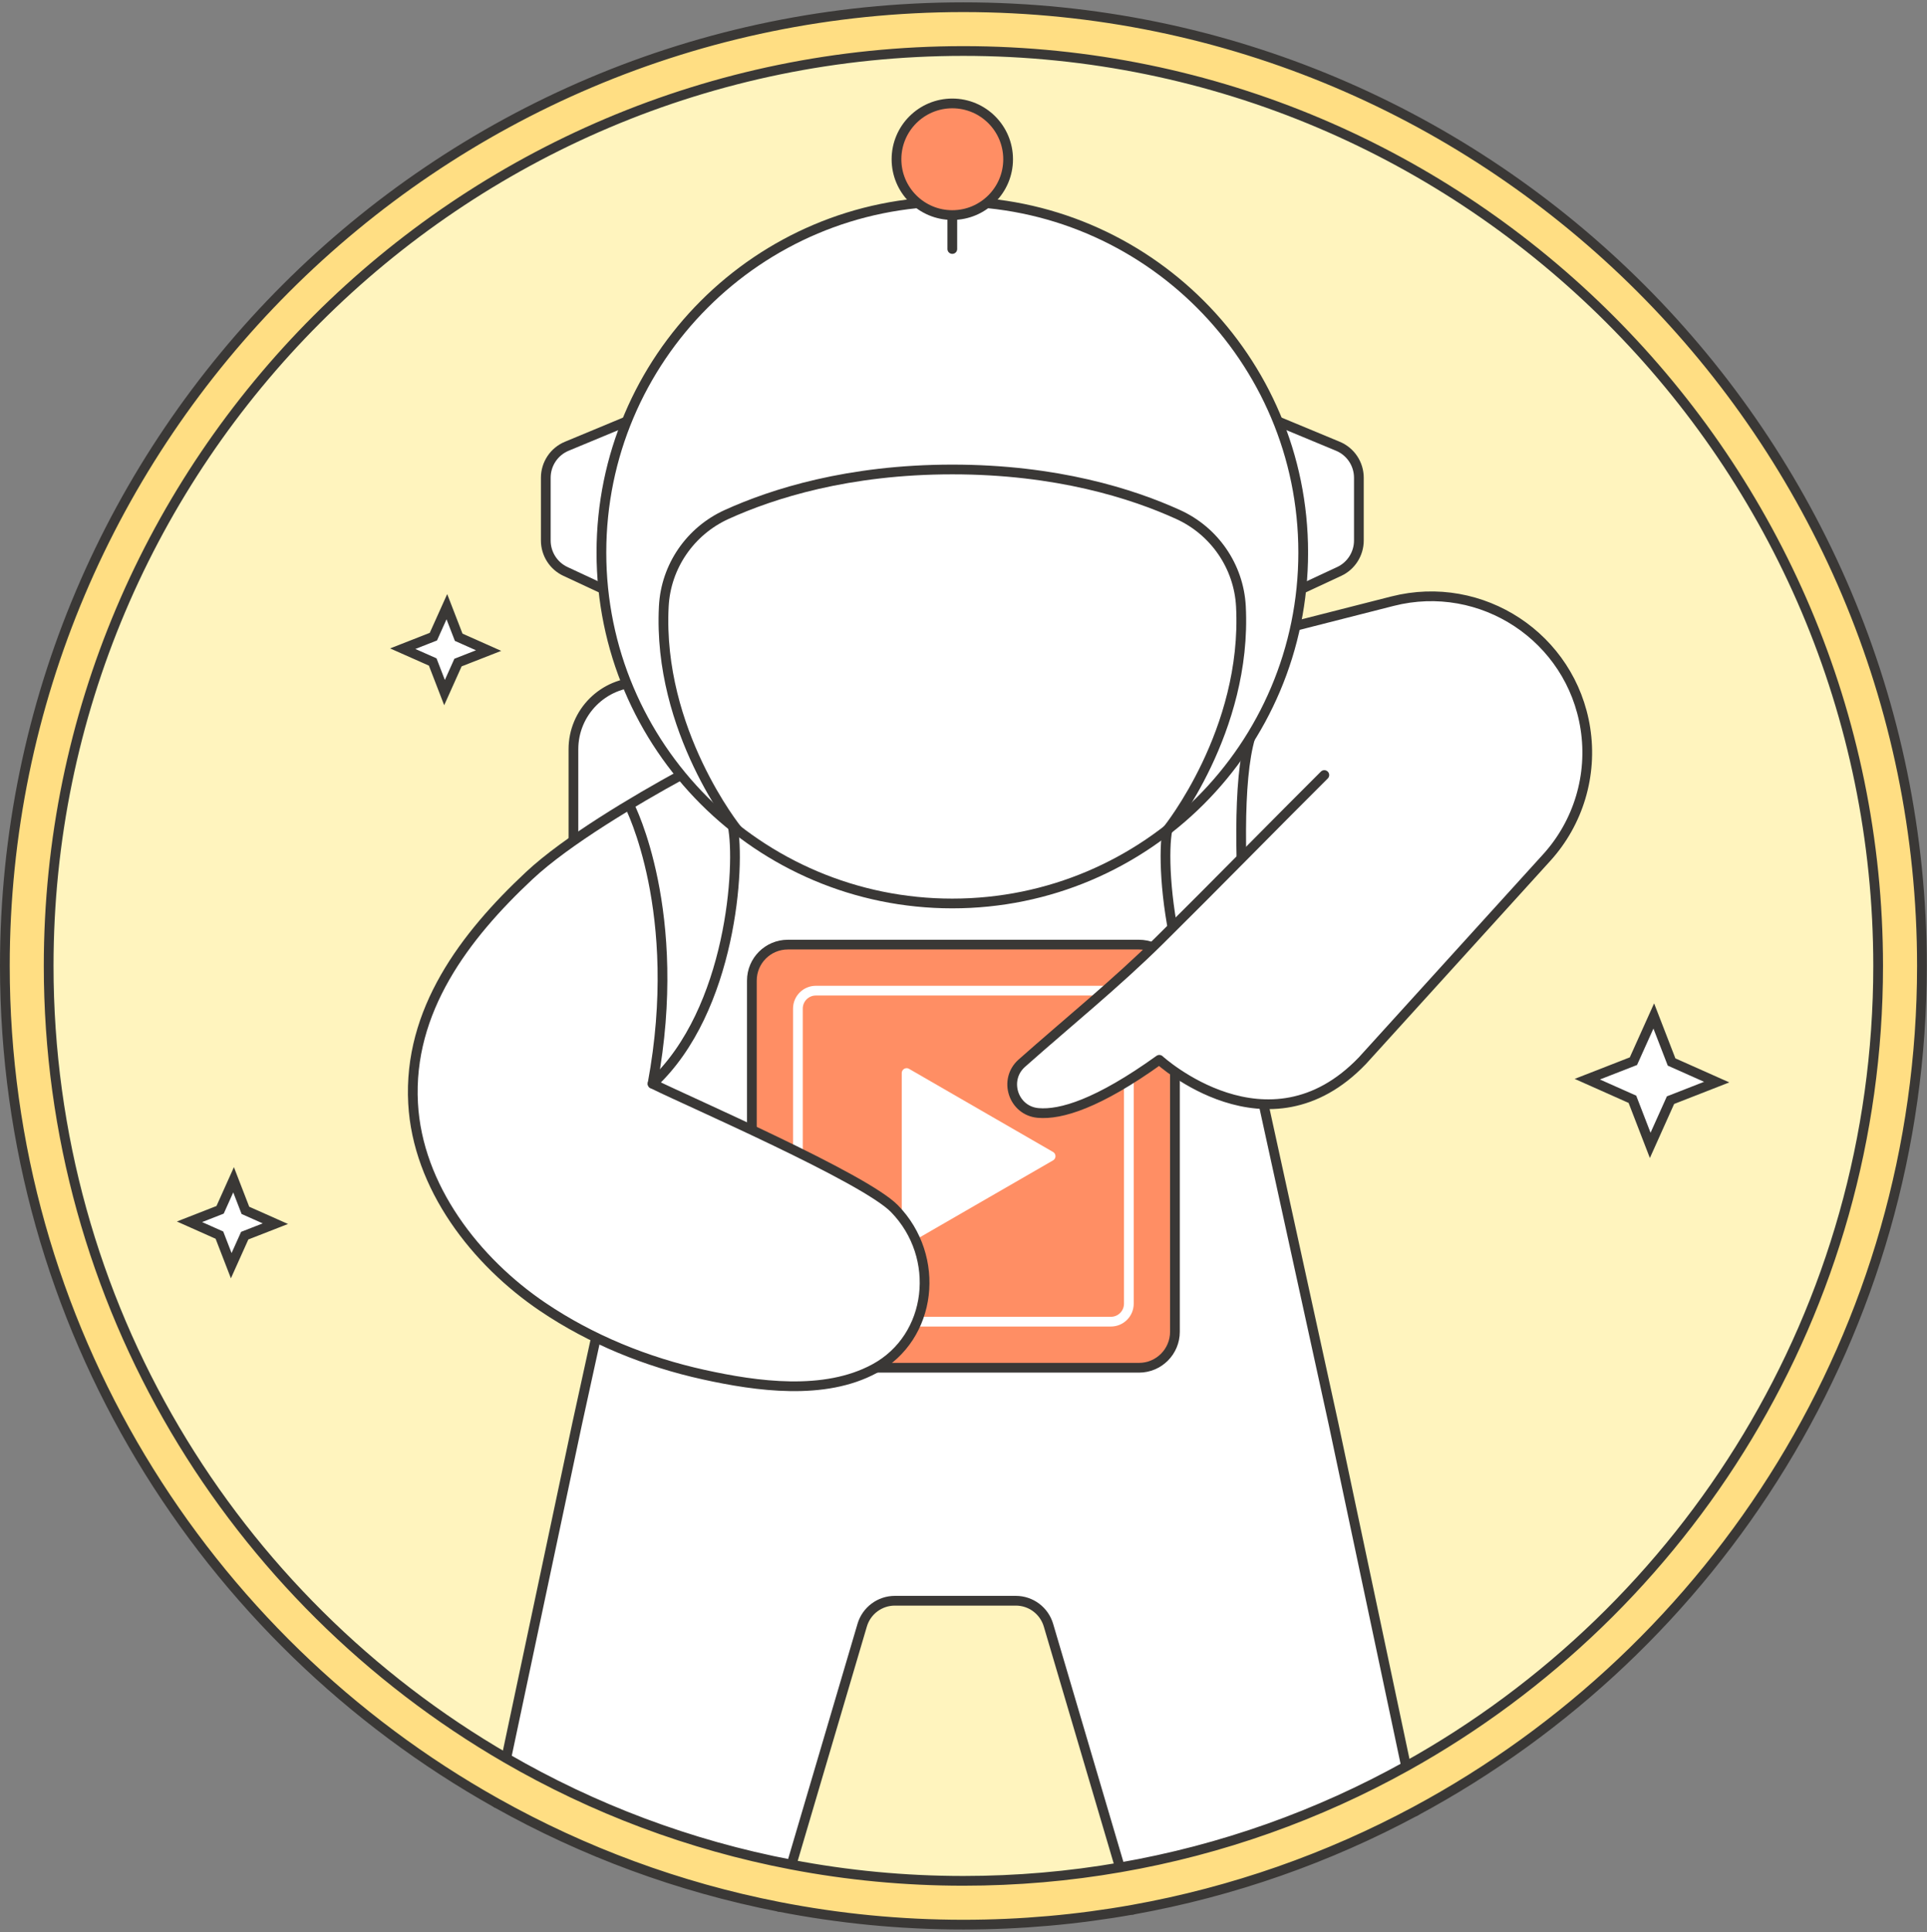
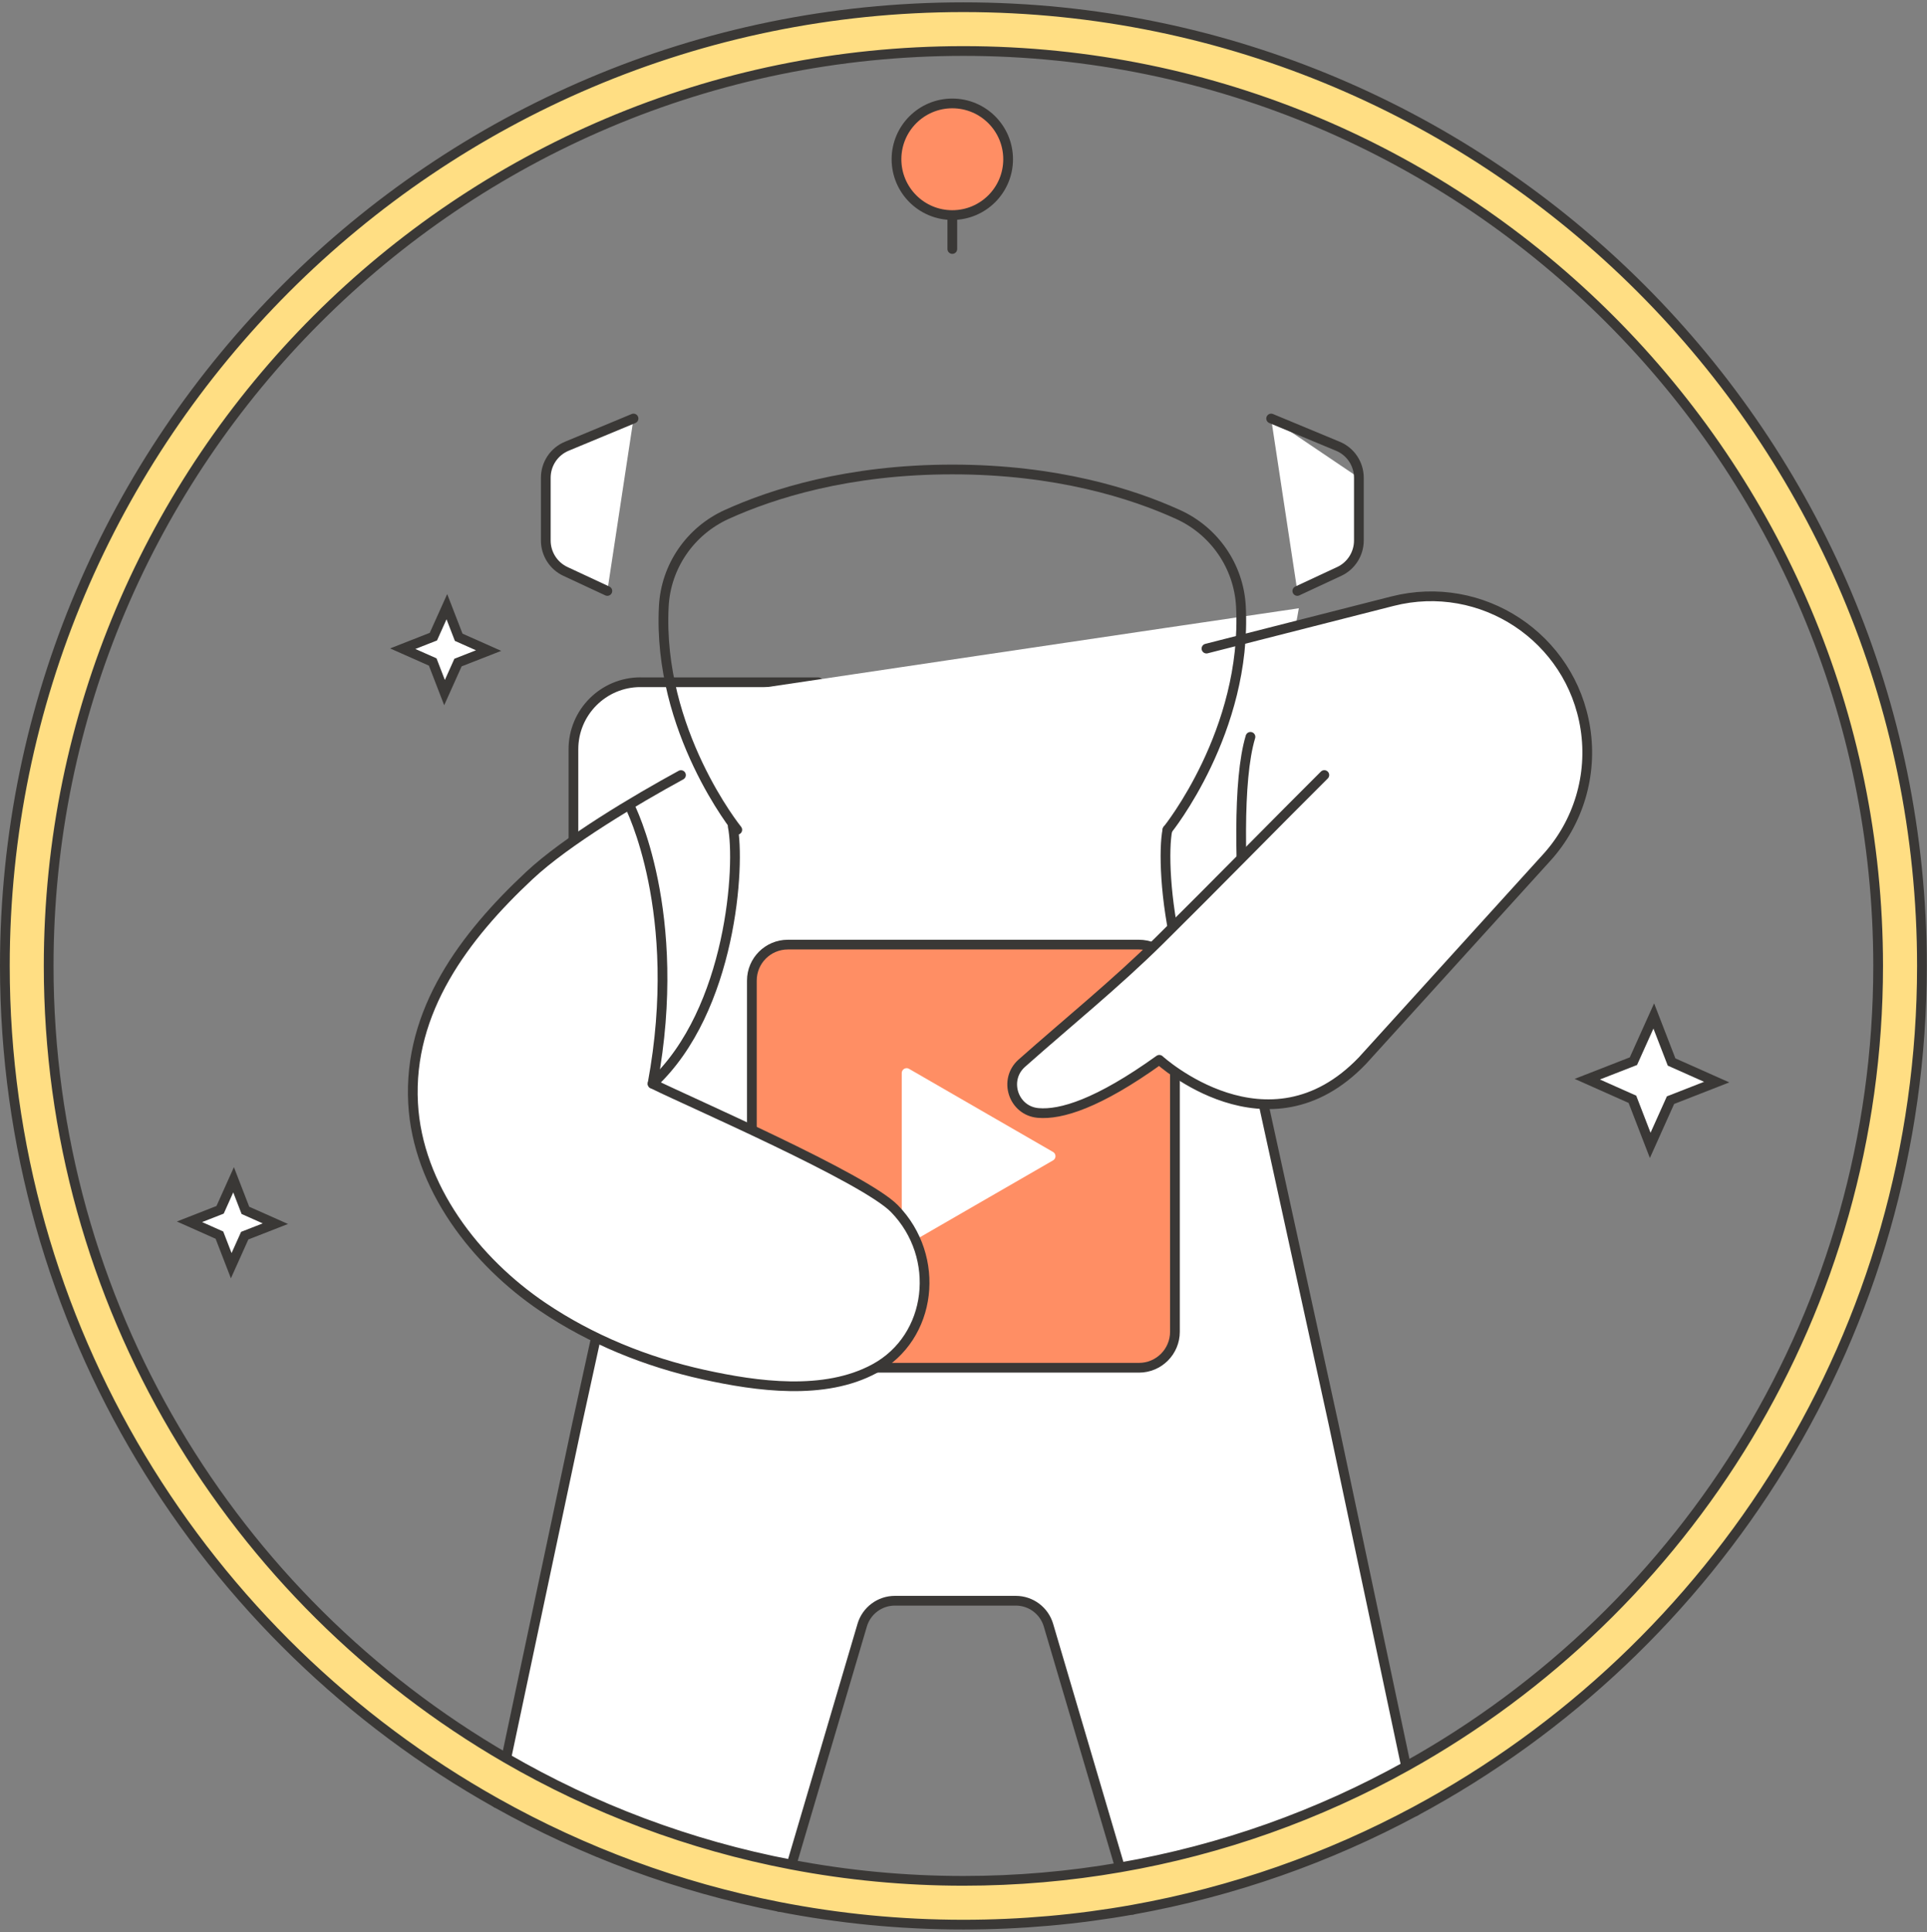
<svg xmlns="http://www.w3.org/2000/svg" width="396" height="397" viewBox="0 0 396 397" fill="none">
  <rect x="0" y="0" width="396" height="397" fill="#808080" stroke="none" />
  <g clip-path="url(#clip0_42_1385)">
-     <path d="M197.98 390.94C304.284 390.94 390.46 304.764 390.46 198.46C390.46 92.156 304.284 5.98 197.98 5.98C91.676 5.98 5.5 92.156 5.5 198.46C5.5 304.764 91.676 390.94 197.98 390.94Z" fill="#FFF4BE" stroke="#3A3836" stroke-width="2" stroke-linecap="round" stroke-linejoin="round" />
    <path d="M131.61 140.18H168.13V188.09H117.84V153.94C117.84 146.34 124.01 140.17 131.61 140.17V140.18Z" fill="white" stroke="#3A3836" stroke-width="2" stroke-linecap="round" stroke-linejoin="round" />
    <path d="M259.67 226.87L274.04 292.59L289.93 367.6C271.97 377.39 252.28 384.39 231.43 388.04L215.46 333.91C214.58 330.94 211.85 328.89 208.74 328.89H183.88C180.79 328.89 178.05 330.94 177.19 333.91L161.36 387.46C140.53 383.45 120.9 376.09 103.05 365.95L118.59 292.59L122.48 274.8C118.69 272.96 115.02 270.87 111.54 268.52C97.74 259.19 85.81 243.83 84.89 226.68C83.86 207.66 95.46 192.36 108.76 179.91C116.41 172.76 130.72 164.28 139.93 159.25C136.39 154.94 133.35 150.21 130.89 145.16C160.85 140.69 243.01 128.46 266.9 124.98V125.02C266.7 126.22 266.48 127.43 266.22 128.61L286.16 123.53C304.52 118.86 322.89 130.99 325.81 149.69C327.3 159.27 324.38 169.02 317.85 176.22L279.98 217.94C273.2 225 266.09 227.12 259.67 226.87Z" fill="white" />
    <path d="M134.1 222.66C150.39 207.52 152.17 177.49 150.57 169.76" stroke="#3A3836" stroke-width="2" stroke-linecap="round" stroke-linejoin="round" />
    <path d="M228.73 205.27H212.78C211.847 205.27 211.09 206.027 211.09 206.96V223.46C211.09 224.393 211.847 225.15 212.78 225.15H228.73C229.663 225.15 230.42 224.393 230.42 223.46V206.96C230.42 206.027 229.663 205.27 228.73 205.27Z" stroke="#3A3836" stroke-width="2" stroke-linecap="round" stroke-linejoin="round" />
    <path d="M259.25 224.97L274.05 292.58L288.95 362.92L290.9 372.12" stroke="#3A3836" stroke-width="2" stroke-linecap="round" stroke-linejoin="round" />
    <path d="M133.39 224.97L118.59 292.58L104.04 361.24L102.08 370.48" stroke="#3A3836" stroke-width="2" stroke-linecap="round" stroke-linejoin="round" />
    <path d="M160.1 391.78L162.66 383.11L177.18 333.91C178.06 330.93 180.79 328.89 183.89 328.89H208.75C211.85 328.89 214.58 330.93 215.46 333.91L230.15 383.68L232.72 392.38" stroke="#3A3836" stroke-width="2" stroke-linecap="round" stroke-linejoin="round" />
    <path d="M239.91 170.49C238.31 178.22 240.85 212.36 259.25 224.98C259.25 224.98 251.6 169.3 256.97 151.39" stroke="#3A3836" stroke-width="2" stroke-linecap="round" stroke-linejoin="round" />
    <path d="M234.06 194.08H161.9C157.819 194.08 154.51 197.389 154.51 201.47V273.63C154.51 277.711 157.819 281.02 161.9 281.02H234.06C238.141 281.02 241.45 277.711 241.45 273.63V201.47C241.45 197.389 238.141 194.08 234.06 194.08Z" fill="#FF8E64" stroke="#3A3836" stroke-width="2" stroke-miterlimit="10" />
-     <path d="M228.29 203.54H167.66C165.622 203.54 163.97 205.192 163.97 207.23V267.86C163.97 269.898 165.622 271.55 167.66 271.55H228.29C230.328 271.55 231.98 269.898 231.98 267.86V207.23C231.98 205.192 230.328 203.54 228.29 203.54Z" stroke="white" stroke-width="2" stroke-miterlimit="10" />
    <path d="M215.9 237.55L201.1 246.09L186.31 254.63V237.55V220.47L201.1 229.01L215.9 237.55Z" fill="white" stroke="white" stroke-width="2" stroke-linecap="round" stroke-linejoin="round" />
    <path d="M139.94 159.25C130.73 164.27 116.4 172.75 108.76 179.91C95.46 192.35 83.86 207.67 84.89 226.68C85.81 243.84 97.74 259.2 111.54 268.52C121.49 275.24 132.87 279.85 144.58 282.43C155.55 284.85 169.4 286.79 179.73 281.2C191.63 274.76 193.46 258.23 183.82 248.34C177.63 241.99 141.34 226.26 134.49 222.86L134.1 222.67" fill="white" />
    <path d="M139.94 159.25C130.73 164.27 116.4 172.75 108.76 179.91C95.46 192.35 83.86 207.67 84.89 226.68C85.81 243.84 97.74 259.2 111.54 268.52C121.49 275.24 132.87 279.85 144.58 282.43C155.55 284.85 169.4 286.79 179.73 281.2C191.63 274.76 193.46 258.23 183.82 248.34C177.63 241.99 141.34 226.26 134.49 222.86L134.1 222.67" stroke="#3A3836" stroke-width="2" stroke-linecap="round" stroke-linejoin="round" />
    <path d="M129.39 165.57C129.39 165.57 140.65 187.39 134.1 222.66" stroke="#3A3836" stroke-width="2" stroke-linecap="round" stroke-linejoin="round" />
    <path d="M247.93 133.26L286.16 123.52C304.51 118.85 322.89 130.98 325.8 149.69C327.29 159.27 324.37 169.02 317.85 176.2L279.97 217.93C260.57 238.17 238.24 217.75 238.24 217.75C225.65 226.79 217.98 229.09 213.32 228.67C208.22 228.21 206.15 221.84 209.99 218.44C219.34 210.14 229.31 202.09 238.28 193.22C249.65 181.97 262.88 168.45 272.15 159.24" fill="white" />
    <path d="M247.93 133.26L286.16 123.52C304.51 118.85 322.89 130.98 325.8 149.69C327.29 159.27 324.37 169.02 317.85 176.2L279.97 217.93C260.57 238.17 238.24 217.75 238.24 217.75C225.65 226.79 217.98 229.09 213.32 228.67C208.22 228.21 206.15 221.84 209.99 218.44C219.34 210.14 229.31 202.09 238.28 193.22C249.65 181.97 262.88 168.45 272.15 159.24" stroke="#3A3836" stroke-width="2" stroke-linecap="round" stroke-linejoin="round" />
-     <path d="M266.6 121.42L275.19 117.42C277.67 116.27 279.25 113.78 279.25 111.05V98.16C279.25 95.32 277.54 92.76 274.92 91.68L261.22 85.99" fill="white" />
+     <path d="M266.6 121.42L275.19 117.42C277.67 116.27 279.25 113.78 279.25 111.05V98.16L261.22 85.99" fill="white" />
    <path d="M266.6 121.42L275.19 117.42C277.67 116.27 279.25 113.78 279.25 111.05V98.16C279.25 95.32 277.54 92.76 274.92 91.68L261.22 85.99" stroke="#3A3836" stroke-width="2" stroke-linecap="round" stroke-linejoin="round" />
    <path d="M124.81 121.42L116.22 117.42C113.74 116.27 112.16 113.78 112.16 111.05V98.16C112.16 95.32 113.87 92.76 116.49 91.68L130.19 85.99" fill="white" />
    <path d="M124.81 121.42L116.22 117.42C113.74 116.27 112.16 113.78 112.16 111.05V98.16C112.16 95.32 113.87 92.76 116.49 91.68L130.19 85.99" stroke="#3A3836" stroke-width="2" stroke-linecap="round" stroke-linejoin="round" />
-     <path d="M195.7 185.63C235.525 185.63 267.81 153.345 267.81 113.52C267.81 73.695 235.525 41.41 195.7 41.41C155.875 41.41 123.59 73.695 123.59 113.52C123.59 153.345 155.875 185.63 195.7 185.63Z" fill="white" stroke="#3A3836" stroke-width="2" stroke-linecap="round" stroke-linejoin="round" />
    <path d="M195.7 32.72V51.16" stroke="#3A3836" stroke-width="2" stroke-linecap="round" stroke-linejoin="round" />
    <path d="M195.7 44.19C202.035 44.19 207.17 39.055 207.17 32.72C207.17 26.385 202.035 21.25 195.7 21.25C189.365 21.25 184.23 26.385 184.23 32.72C184.23 39.055 189.365 44.19 195.7 44.19Z" fill="#FF8E64" stroke="#3A3836" stroke-width="2" stroke-linecap="round" stroke-linejoin="round" />
    <path d="M239.91 170.49C239.91 170.49 256.34 150.19 255.01 124.59C254.58 116.38 249.58 109.11 242.1 105.71C232.69 101.43 217.14 96.46 195.71 96.46C174.28 96.46 158.74 101.43 149.32 105.71C141.84 109.11 136.83 116.38 136.41 124.59C135.08 150.19 151.51 170.49 151.51 170.49" stroke="#3A3836" stroke-width="2" stroke-linecap="round" stroke-linejoin="round" />
    <path d="M197.98 1.48C89.36 1.48 1 89.84 1 198.46C1 272.29 41.82 336.76 102.08 370.48C119.9 380.46 139.42 387.74 160.1 391.78C172.36 394.18 185.03 395.44 197.98 395.44C209.83 395.44 221.44 394.39 232.72 392.38C253.4 388.68 272.98 381.75 290.9 372.12C352.79 338.87 394.96 273.5 394.96 198.46C394.96 89.84 306.6 1.48 197.98 1.48ZM288.95 362.92C270.95 372.92 251.14 380.05 230.15 383.68C219.7 385.5 208.95 386.44 197.98 386.44C185.91 386.44 174.11 385.3 162.66 383.11C141.68 379.11 121.93 371.61 104.04 361.24C47.86 328.69 10 267.91 10 198.46C10 94.81 94.33 10.48 197.98 10.48C301.63 10.48 385.96 94.81 385.96 198.46C385.96 269.13 346.75 330.82 288.95 362.92Z" fill="#FFDE83" stroke="#3A3836" stroke-width="2" stroke-linecap="round" stroke-linejoin="round" />
    <path d="M343.51 218.2L352.78 222.33L343.29 226.04L339.12 235.33L335.46 225.86L326.19 221.73L335.67 218.03L339.85 208.74L343.51 218.2Z" fill="white" stroke="#3A3836" stroke-width="2" stroke-miterlimit="10" />
    <path d="M94.26 130.93L100.41 133.67L94.12 136.13L91.35 142.3L88.92 136.01L82.76 133.28L89.06 130.81L91.83 124.65L94.26 130.93Z" fill="white" stroke="#3A3836" stroke-width="2" stroke-miterlimit="10" />
    <path d="M50.43 248.68L56.59 251.42L50.29 253.88L47.52 260.05L45.09 253.77L38.94 251.03L45.23 248.57L48 242.4L50.43 248.68Z" fill="white" stroke="#3A3836" stroke-width="2" stroke-miterlimit="10" />
  </g>
  <defs>
    <clipPath id="clip0_42_1385">
      <rect width="395.96" height="395.96" fill="white" transform="translate(0 0.48)" />
    </clipPath>
  </defs>
</svg>